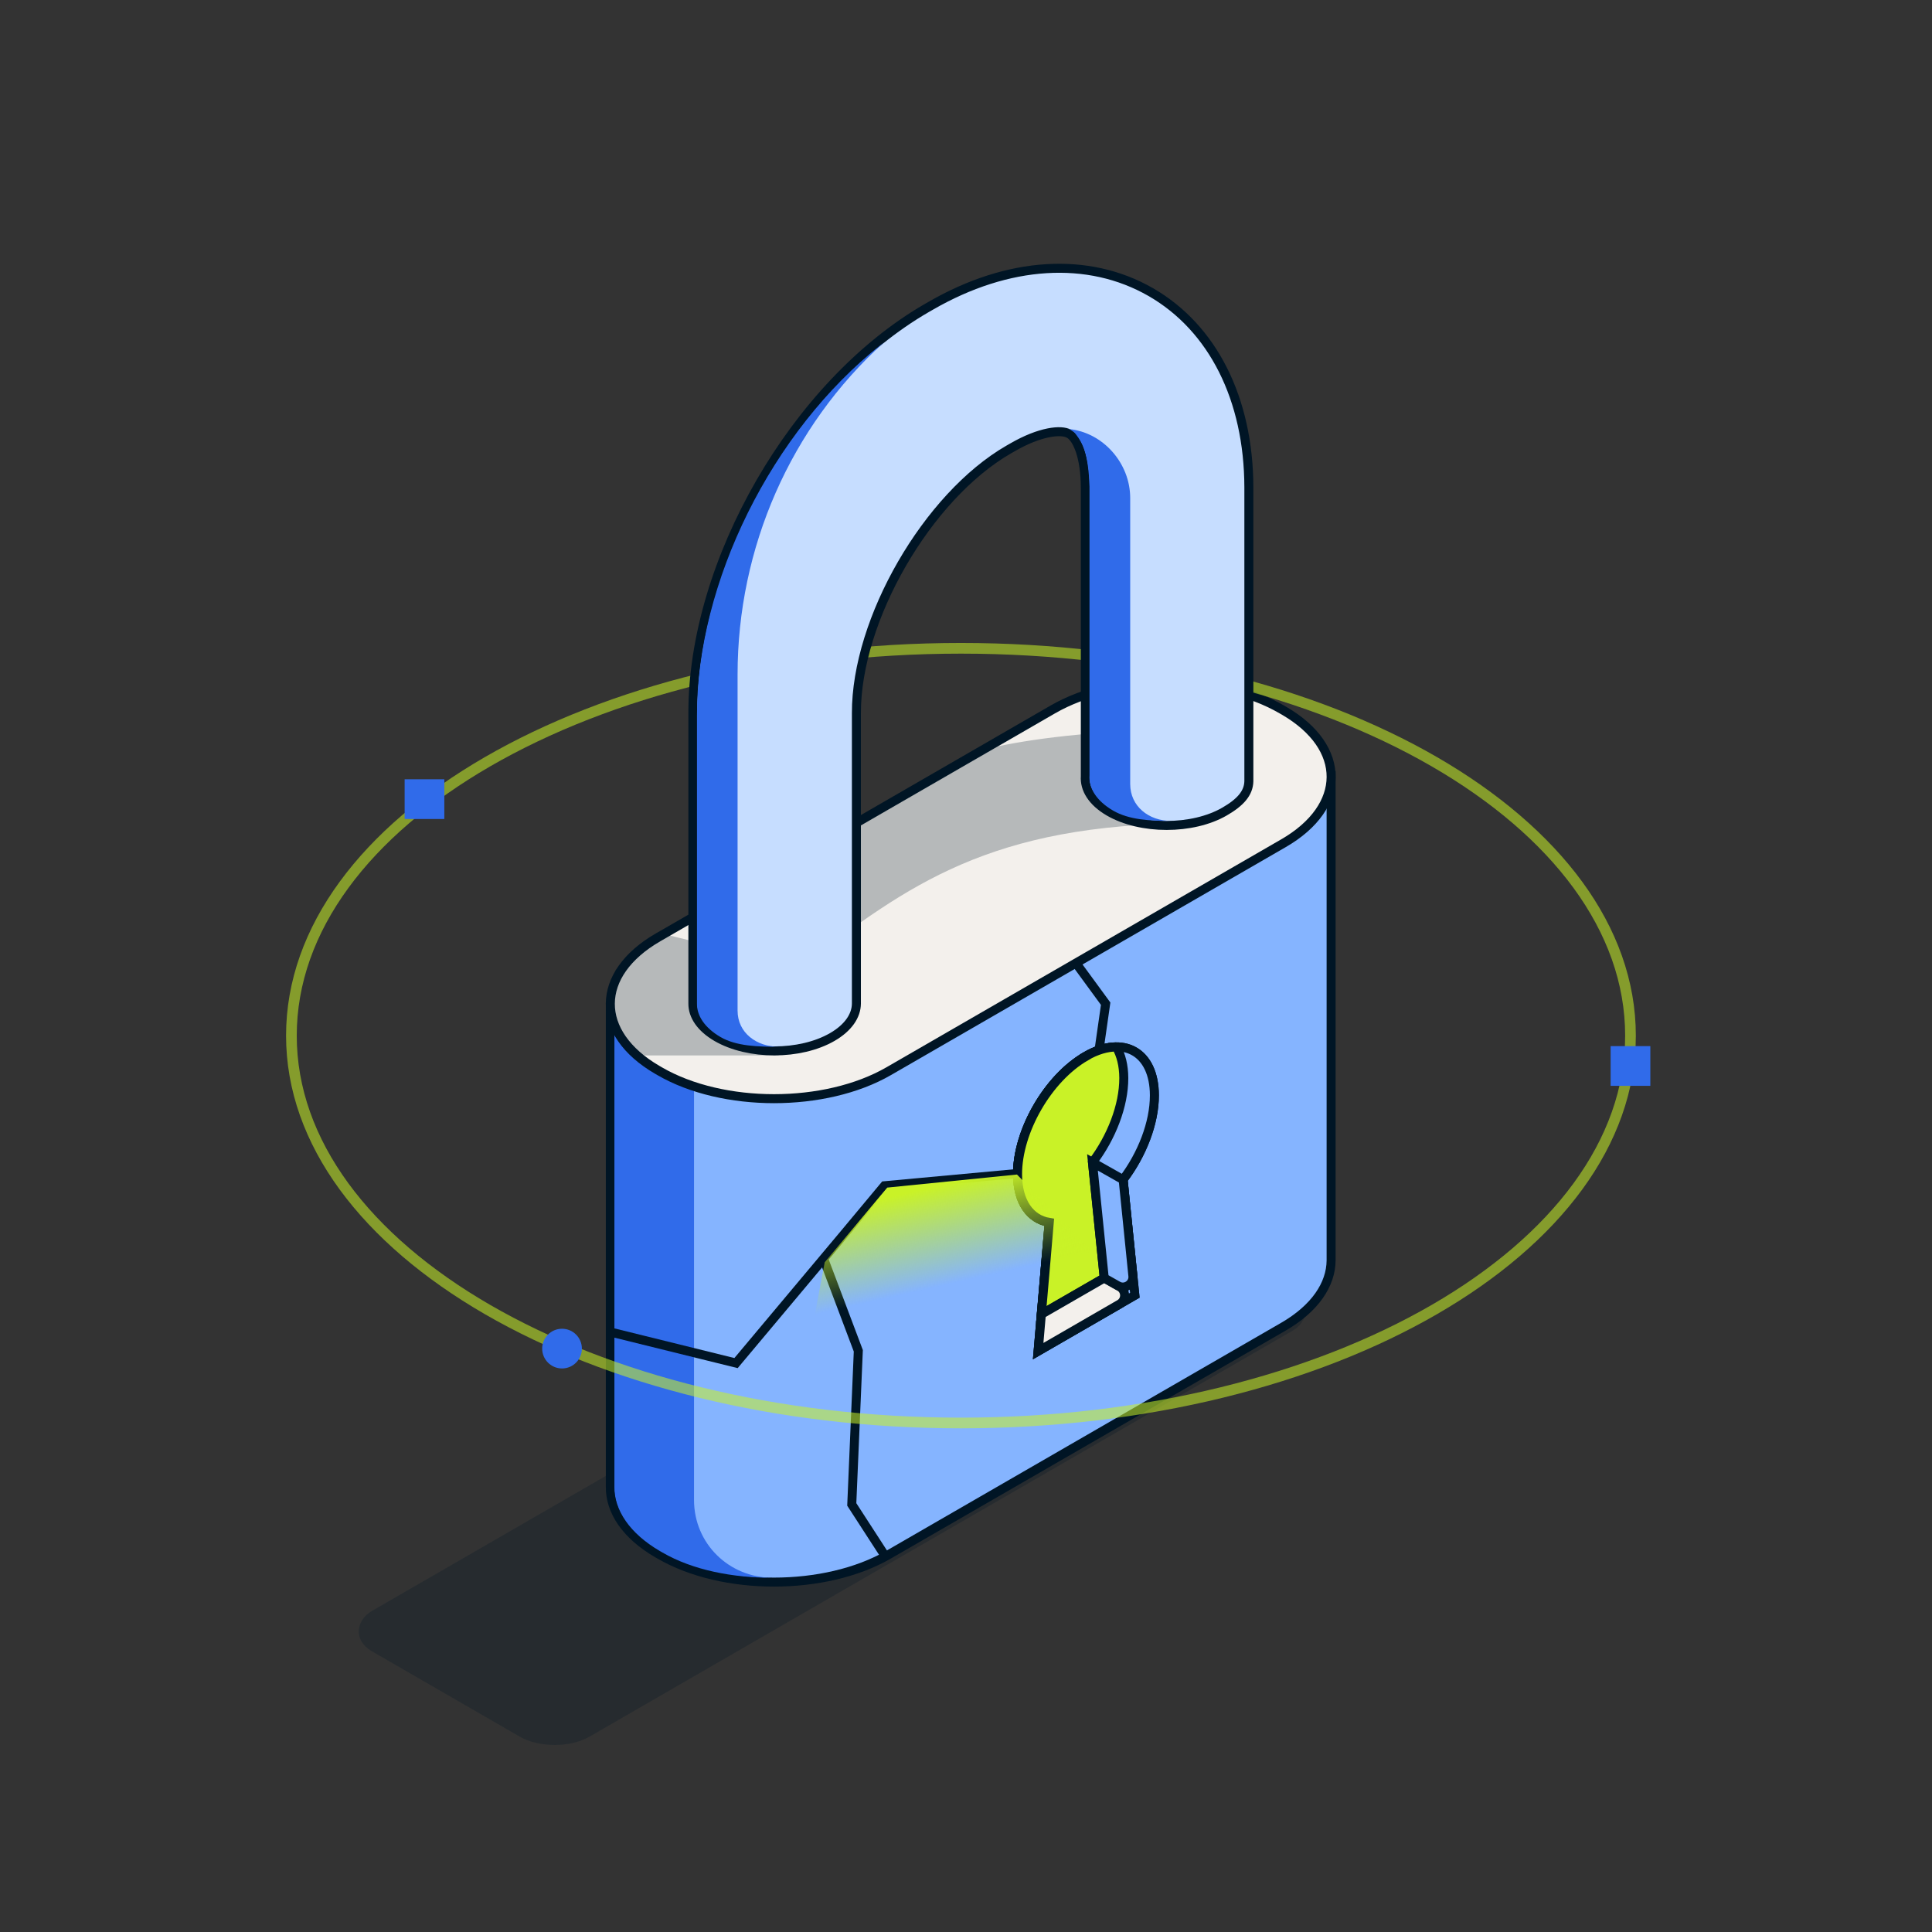
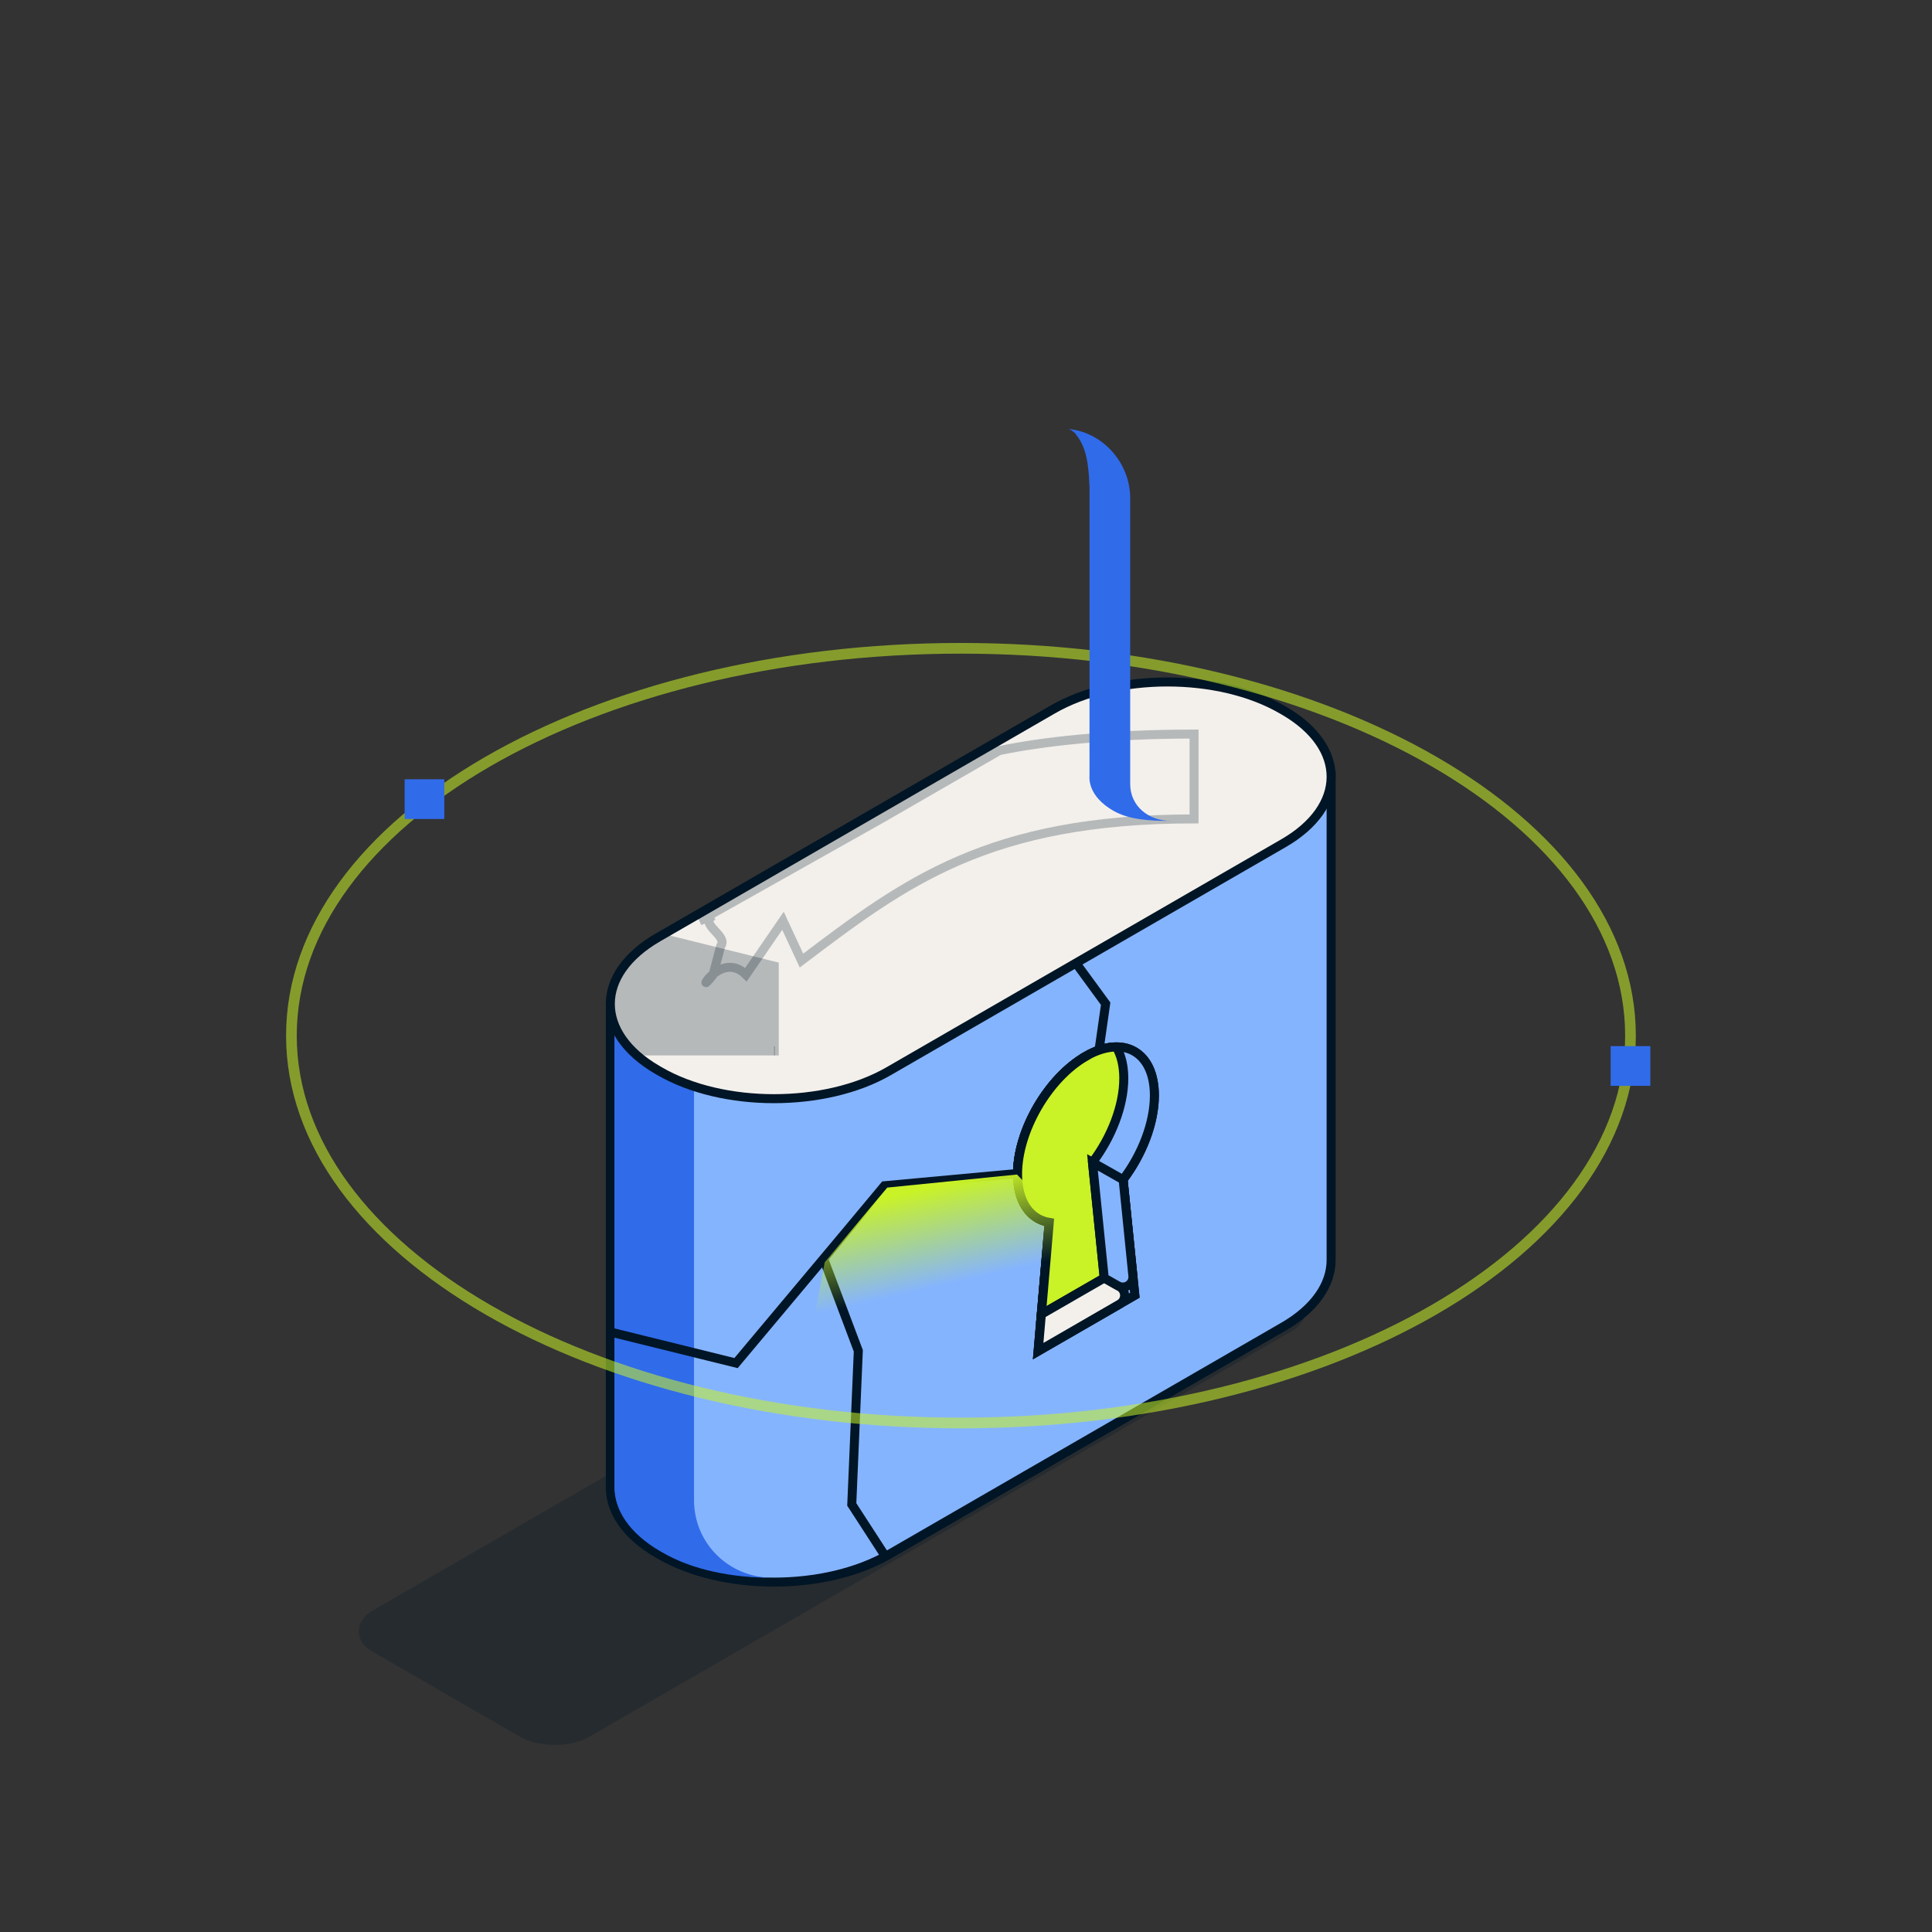
<svg xmlns="http://www.w3.org/2000/svg" width="161" height="161" viewBox="0 0 161 161" fill="none">
  <rect x="0" y="0" width="161" height="161" fill="#333333" stroke="none" />
  <g style="mix-blend-mode:darken" opacity="0.25">
    <rect width="20.947" height="74.377" rx="3.361" transform="matrix(0.866 0.5 -0.866 0.5 92.49 98.738)" fill="#001525" />
  </g>
  <path d="M50.866 83.63L110.926 64.753V105.038C110.911 107.036 109.586 109.035 106.944 110.562L90.498 120.058L74.051 129.554C68.768 132.604 60.227 132.604 54.973 129.554L54.781 129.444C52.153 127.916 50.847 125.918 50.861 123.92V83.635L50.866 83.63Z" fill="#85B4FF" stroke="#001525" stroke-width="0.75" />
  <path d="M51.205 84.766L57.835 82.681V124.997C57.835 128.636 60.752 131.478 64.391 131.482C61.046 131.482 57.741 130.848 55.199 129.373L55.012 129.266C52.46 127.782 51.191 125.842 51.205 123.901V84.771V84.766Z" fill="#306BEA" />
  <path d="M106.815 59.119L107.007 59.229C112.257 62.279 112.233 67.227 106.945 70.276L90.498 79.773L74.052 89.269C68.768 92.319 60.228 92.319 54.973 89.269L54.781 89.158C49.531 86.108 49.555 81.161 54.844 78.111L71.29 68.615L87.736 59.119C93.02 56.069 101.56 56.069 106.815 59.119Z" fill="#F3F0EC" stroke="#001525" stroke-width="0.75" />
  <g style="mix-blend-mode:darken" opacity="0.25">
-     <path d="M60.059 78.836C60.722 77.966 58.193 77.025 59.428 76.314L58.305 76.732L73.563 68.15L83.26 62.555C86.69 61.834 92.18 61.171 99.505 61.171V68.242C82.343 68.242 75.407 73.53 66.79 80.048L65.249 76.732L62.163 81.221C59.982 79.059 57.708 83.493 59.428 81.221L60.059 78.836Z" fill="#001525" />
    <path d="M60.059 78.836C60.722 77.966 58.193 77.025 59.428 76.314L58.305 76.732L73.563 68.15L83.26 62.555C86.69 61.834 92.18 61.171 99.505 61.171V68.242C82.343 68.242 75.407 73.53 66.79 80.048L65.249 76.732L62.163 81.221C59.982 79.059 57.708 83.493 59.428 81.221L60.059 78.836Z" stroke="#001525" stroke-width="0.75" />
  </g>
  <g style="mix-blend-mode:darken" opacity="0.25">
    <path d="M54.849 78.106C53.614 78.817 52.682 79.639 52.02 80.508H52.024C50.305 82.78 50.531 85.417 52.711 87.578H64.522V80.508L54.853 78.106H54.849Z" fill="#001525" />
    <path d="M54.849 78.106C53.614 78.817 52.682 79.639 52.02 80.508H52.024C50.305 82.78 50.531 85.417 52.711 87.578H64.522V80.508L54.853 78.106H54.849Z" stroke="#001525" stroke-width="0.75" />
  </g>
  <path d="M64.541 87.568C64.541 87.568 64.526 87.568 64.521 87.568H64.541Z" fill="#F3F0EC" stroke="#001525" stroke-width="0.75" />
  <path d="M94.57 107.935L90.541 110.26L86.511 112.584L87.433 101.854C85.857 101.595 84.801 100.178 84.791 97.858C84.781 94.241 87.327 89.836 90.478 88.021C93.624 86.205 96.189 87.656 96.199 91.272C96.204 93.593 95.161 96.225 93.591 98.3L94.57 107.935Z" fill="#85B4FF" stroke="#001525" stroke-width="0.75" />
  <path d="M90.479 88.025C91.396 87.497 92.261 87.252 93.029 87.252C93.418 87.91 93.644 88.779 93.649 89.836C93.654 92.156 92.611 94.788 91.041 96.863L92.021 106.499L87.991 108.823L86.78 109.525L87.438 101.868C85.863 101.609 84.806 100.192 84.796 97.872C84.787 94.255 87.333 89.85 90.484 88.035L90.479 88.025Z" fill="#001525" stroke="#001525" stroke-width="0.75" />
  <path d="M94.571 107.935L90.541 110.26L86.511 112.584L87.433 101.854C85.858 101.595 84.801 100.178 84.791 97.858C84.782 94.241 87.328 89.836 90.478 88.021C93.625 86.205 96.19 87.656 96.199 91.272C96.204 93.593 95.162 96.225 93.591 98.3L94.571 107.935Z" fill="#85B4FF" stroke="#001525" stroke-width="0.75" />
  <path d="M90.479 88.025C91.397 87.497 92.261 87.252 93.03 87.252C93.419 87.91 93.644 88.779 93.649 89.836C93.654 92.156 92.612 94.788 91.041 96.863L92.021 106.499L87.991 108.823L86.781 109.525L87.439 101.868C85.863 101.609 84.806 100.192 84.797 97.872C84.787 94.255 87.333 89.85 90.484 88.035L90.479 88.025Z" fill="#C9F227" stroke="#001525" stroke-width="0.75" />
  <path d="M93.297 108.678C93.86 108.352 93.856 107.538 93.29 107.218L92.02 106.501L86.78 109.522L86.516 112.596L93.297 108.678Z" fill="#F3F0EC" stroke="#001525" stroke-width="0.75" />
  <path d="M93.596 98.311L91.04 96.866L92.02 106.501L93.158 107.144C93.751 107.479 94.476 107.006 94.407 106.327L93.596 98.311Z" fill="#85B4FF" stroke="#001525" stroke-width="0.75" />
  <path d="M89.804 80.453L92.138 83.642L91.593 87.454" stroke="#001525" stroke-width="0.75" />
  <path d="M84.671 97.8L73.704 98.812L70.203 103.012L61.336 113.59L50.712 110.964" stroke="#001525" stroke-width="0.75" />
  <path d="M68.57 104.724L71.526 112.566L70.981 125.369L73.781 129.691" stroke="#001525" stroke-width="0.75" />
  <path d="M84.749 97.878L73.937 98.966L68.726 105.189L67.092 113.9L93.693 107.056L84.749 97.878Z" fill="url(#paint0_linear_1779_8490)" />
  <path opacity="0.55" d="M80.079 118.582C110.893 118.582 135.874 104.13 135.874 86.303C135.874 68.477 110.893 54.025 80.079 54.025C49.264 54.025 24.284 68.477 24.284 86.303C24.284 104.13 49.264 118.582 80.079 118.582Z" stroke="#C9F227" stroke-width="0.89" stroke-miterlimit="10" />
  <path d="M137.528 87.177H134.22V90.487H137.528V87.177Z" fill="#306BEA" />
  <path d="M37.027 64.94H33.72V68.25H37.027V64.94Z" fill="#306BEA" />
-   <path d="M45.182 112.383C45.182 113.297 45.923 114.038 46.836 114.038C47.749 114.038 48.49 113.297 48.49 112.383C48.49 111.47 47.749 110.729 46.836 110.729C45.923 110.729 45.182 111.47 45.182 112.383Z" fill="#306BEA" />
-   <path d="M57.74 83.628L57.74 59.457C57.706 46.839 66.27 31.997 77.236 25.666L77.563 25.479C84.004 21.757 90.685 21.343 95.897 24.341C101.07 27.319 104.053 33.241 104.072 40.605V64.883V65.106C104.048 66.1 103.361 66.871 102.045 67.63C99.379 69.172 95.061 69.172 92.41 67.63C91.017 66.818 90.368 65.747 90.445 64.686V40.624C90.436 38.064 89.763 36.531 89.1 36.152C88.433 35.768 86.665 35.955 84.379 37.276L84.052 37.463C77.27 41.378 71.343 51.638 71.367 59.438L71.367 83.628C71.362 84.637 70.689 85.65 69.354 86.419C66.683 87.961 62.37 87.961 59.719 86.419C58.393 85.645 57.73 84.637 57.74 83.628Z" fill="#C6DDFF" stroke="#001525" stroke-width="0.75" />
  <path d="M94.183 41.503V65.331C94.183 67.194 95.731 68.41 97.594 68.41C95.846 68.41 94.082 68.323 92.757 67.55C91.364 66.738 90.715 65.667 90.792 64.605V40.542C90.695 37.966 90.325 37.024 89.583 36.094C89.473 35.981 89.192 35.786 89.058 35.752C91.906 36.021 94.183 38.587 94.183 41.503Z" fill="#306BEA" />
-   <path d="M73.393 28.744L73.681 28.514C65.859 35.572 61.465 45.674 61.465 56.202V84.218C61.465 86.07 63.048 87.231 64.9 87.231C63.172 87.231 61.365 87.186 60.048 86.423C58.731 85.654 58.072 84.652 58.082 83.65V59.623C58.053 48.547 64.326 35.917 73.393 28.744Z" fill="#306BEA" />
  <defs>
    <linearGradient id="paint0_linear_1779_8490" x1="76.193" y1="99.277" x2="78.004" y2="107.259" gradientUnits="userSpaceOnUse">
      <stop stop-color="#C9F227" />
      <stop offset="1" stop-color="#C9F227" stop-opacity="0" />
    </linearGradient>
  </defs>
</svg>